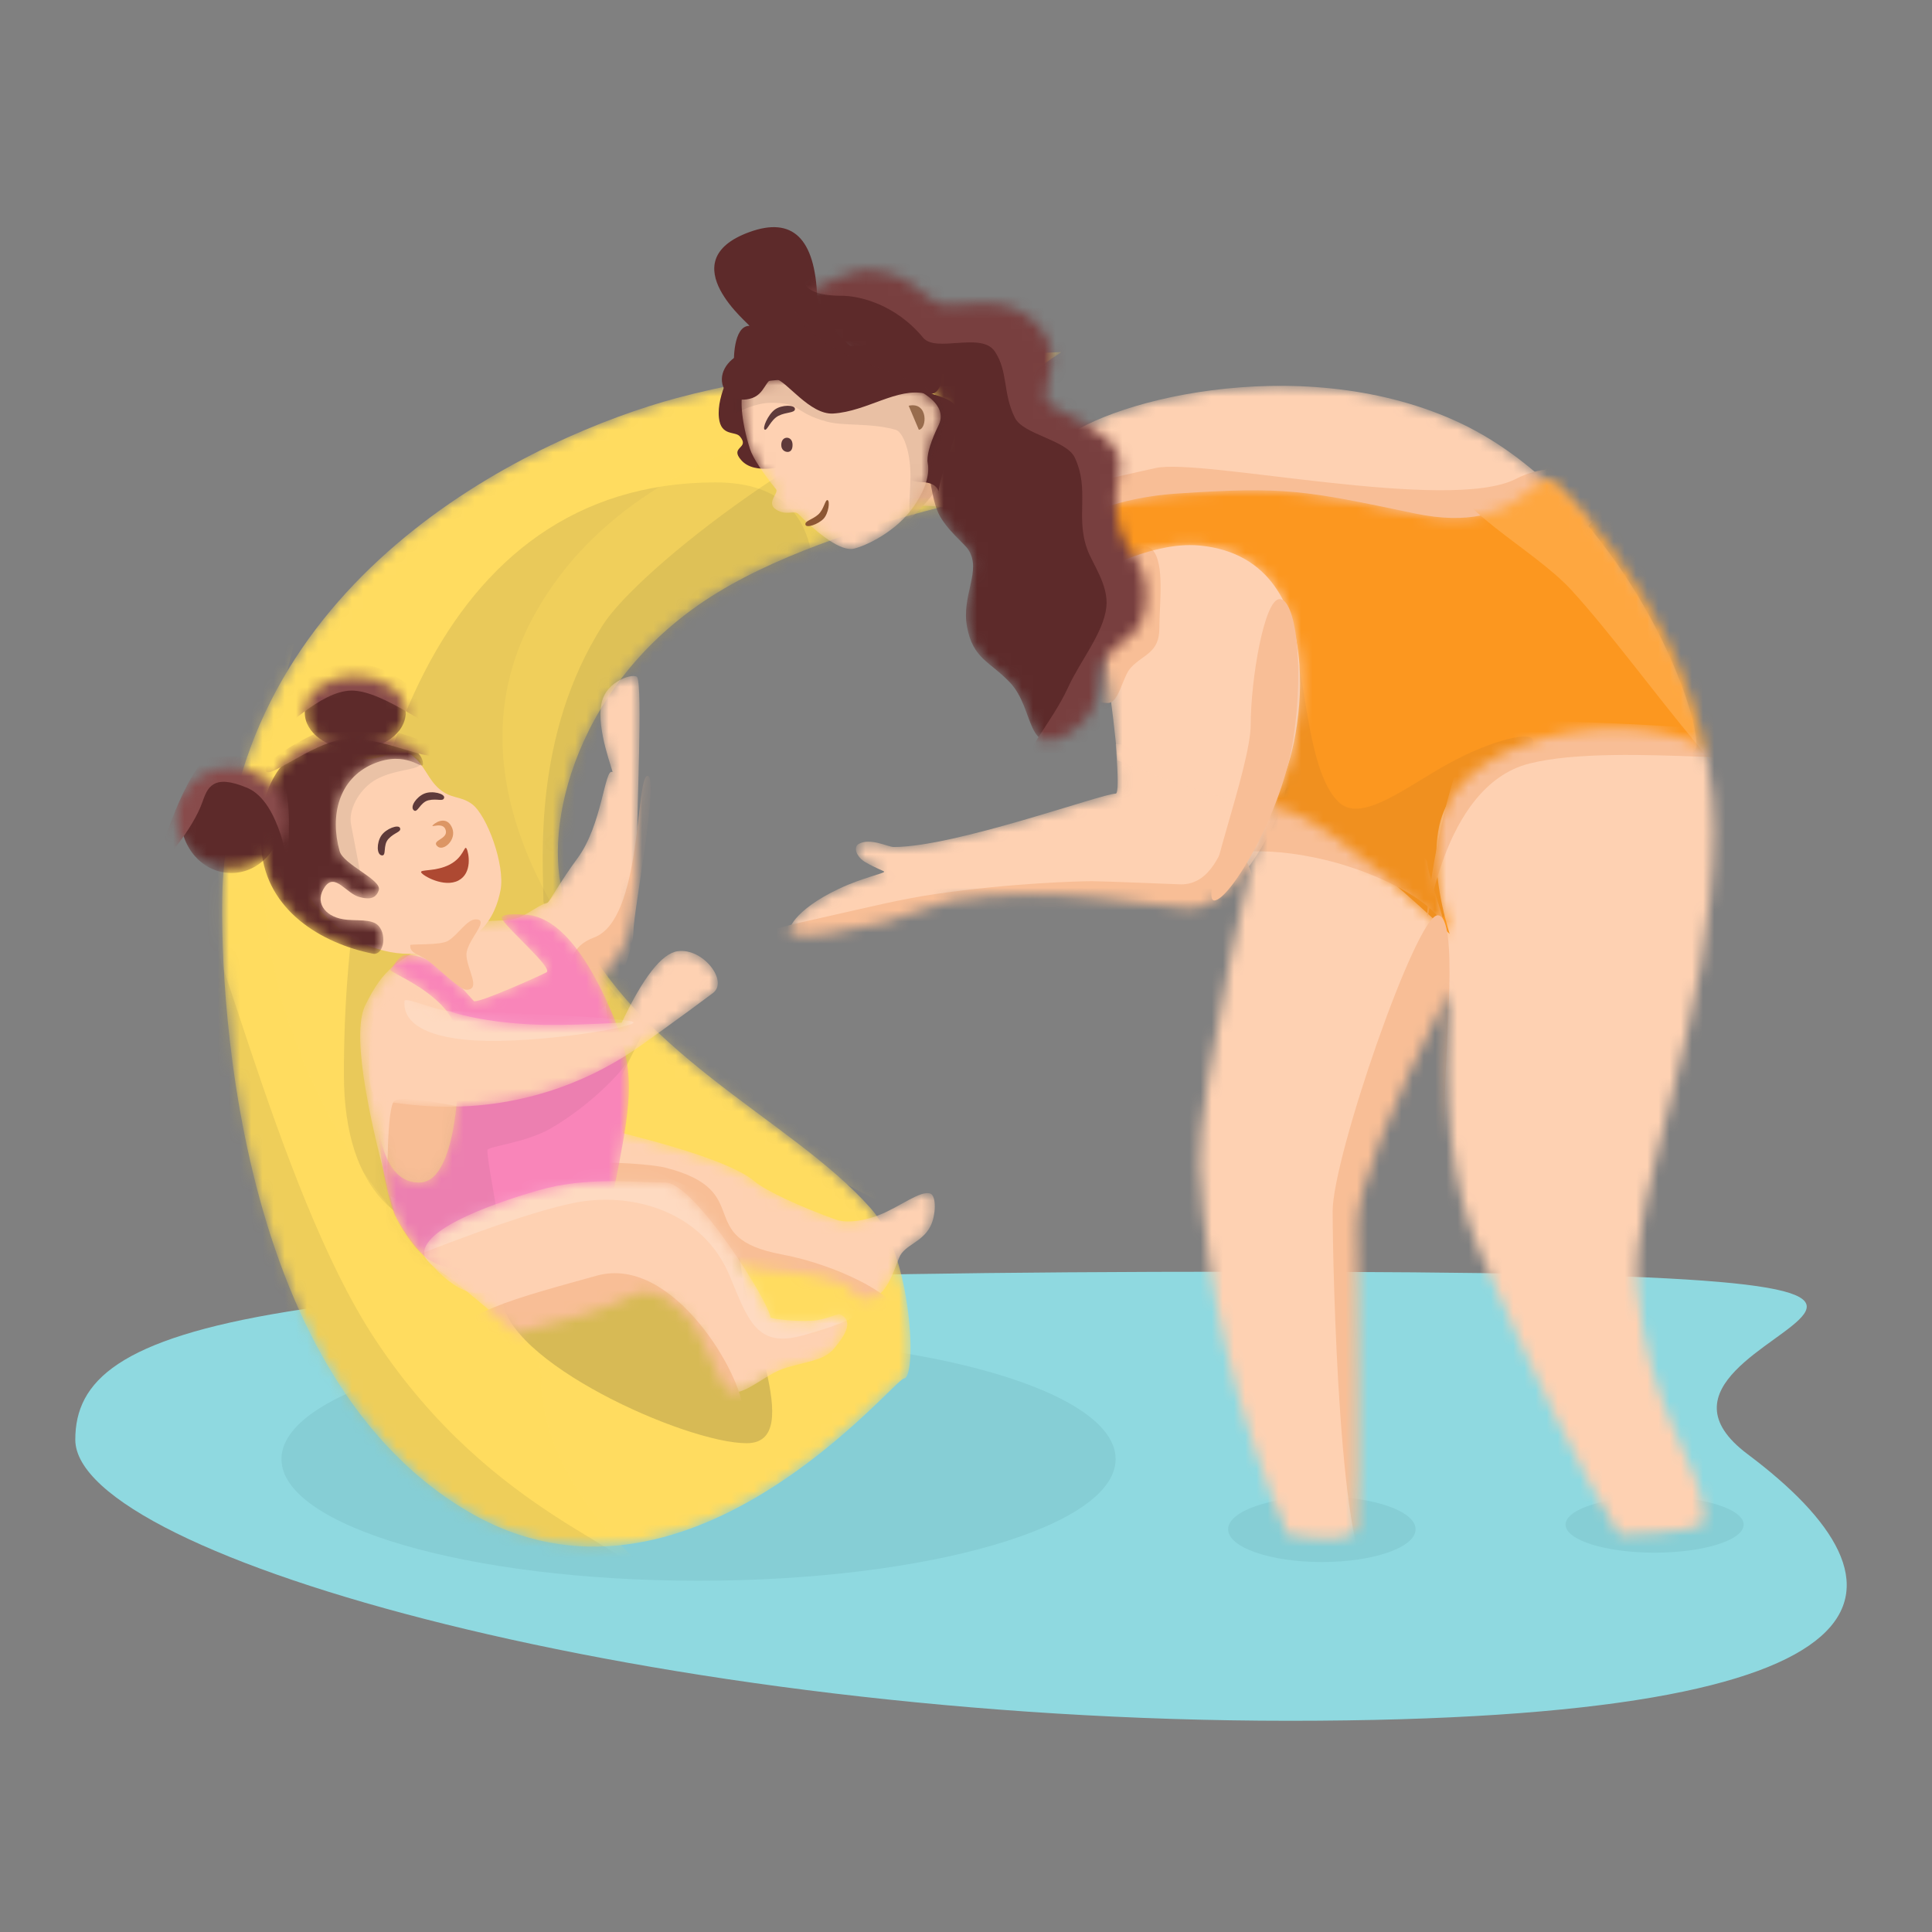
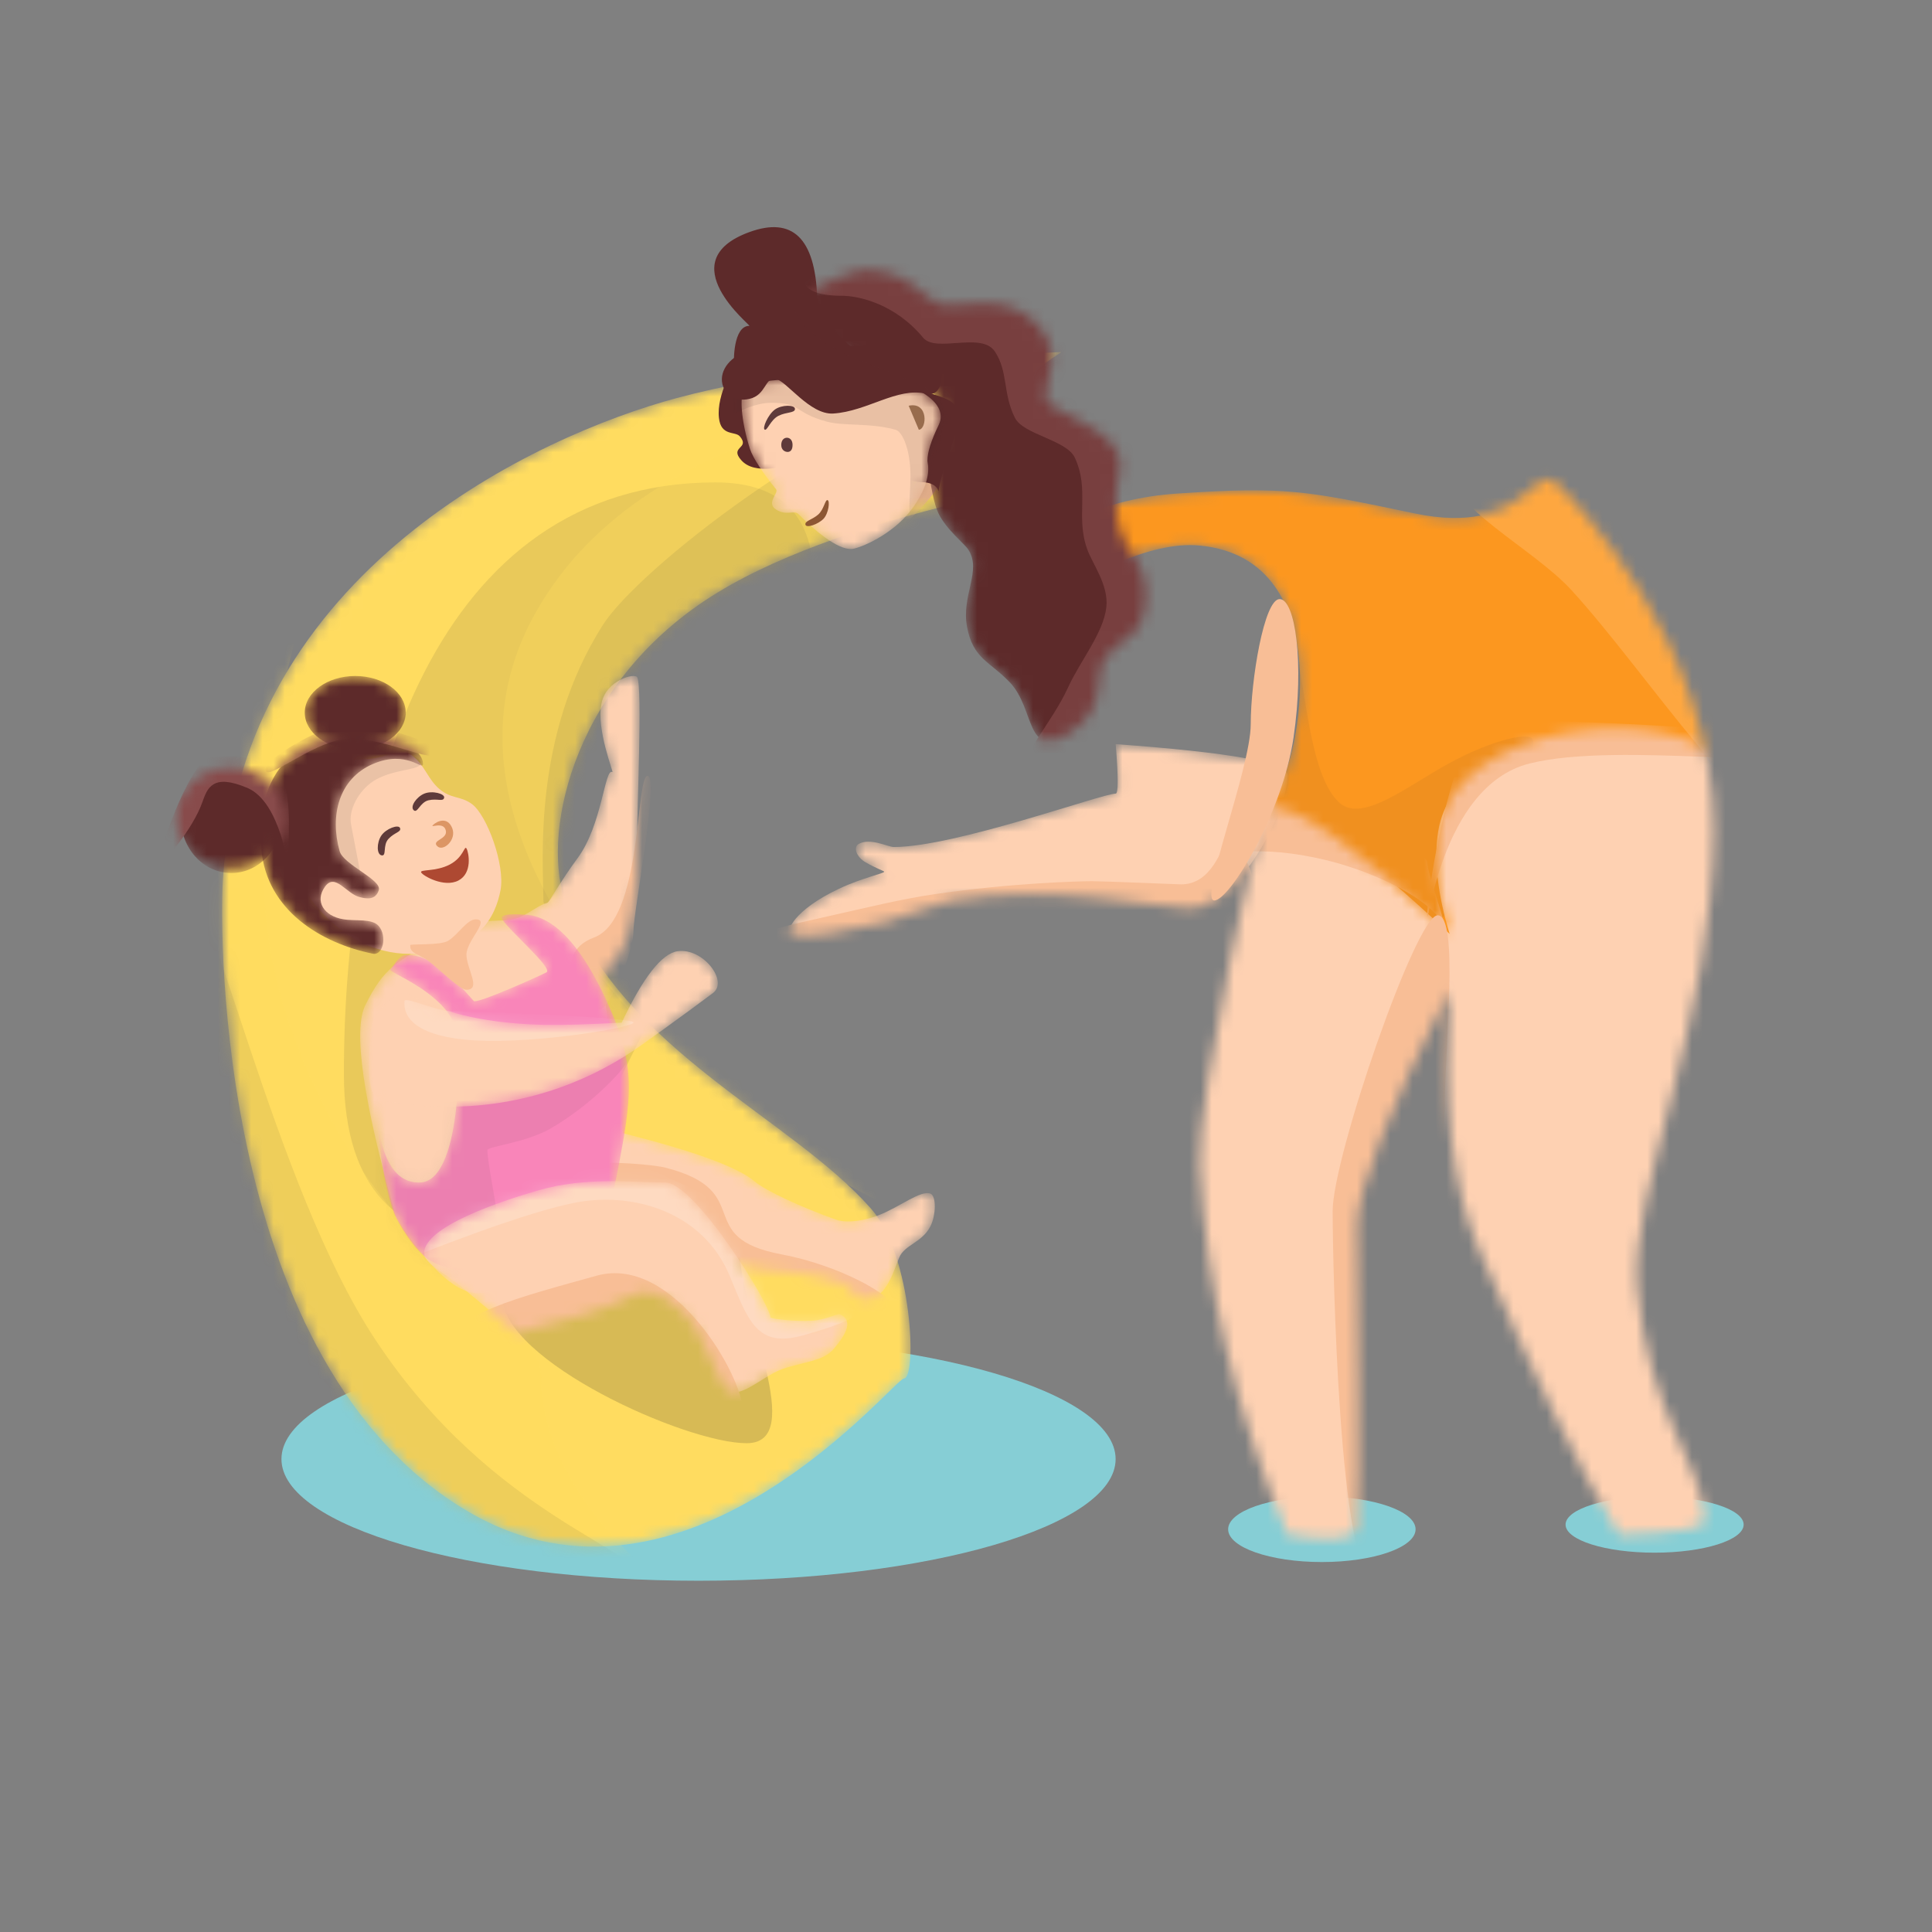
<svg xmlns="http://www.w3.org/2000/svg" width="173" height="173" viewBox="0 0 173 173" fill="none">
  <rect x="0" y="0" width="173" height="173" fill="#808080" stroke="none" />
-   <path fill-rule="evenodd" clip-rule="evenodd" d="M115.49 154.087C172.066 154.087 172.066 141.893 156.486 130.211C140.905 118.53 200.523 113.875 111.501 113.875C22.48 113.875 6.742 118.396 6.742 128.912C6.742 139.427 58.914 154.087 115.49 154.087Z" fill="#8FD9E0" />
  <path d="M118.365 139.872C123.001 139.872 126.758 138.559 126.758 136.939C126.758 135.319 123.001 134.006 118.365 134.006C113.73 134.006 109.973 135.319 109.973 136.939C109.973 138.559 113.73 139.872 118.365 139.872Z" fill="#86CED5" />
  <path d="M148.161 139.034C152.564 139.034 156.134 137.908 156.134 136.52C156.134 135.131 152.564 134.006 148.161 134.006C143.757 134.006 140.188 135.131 140.188 136.52C140.188 137.908 143.757 139.034 148.161 139.034Z" fill="#86CED5" />
  <path d="M62.551 141.547C83.177 141.547 99.898 136.669 99.898 130.652C99.898 124.635 83.177 119.758 62.551 119.758C41.924 119.758 25.203 124.635 25.203 130.652C25.203 136.669 41.924 141.547 62.551 141.547Z" fill="#86CED5" />
  <mask id="mask0_436_37432" style="mask-type:alpha" maskUnits="userSpaceOnUse" x="19" y="31" width="78" height="108">
    <path d="M80.951 123.432C82.104 123.432 81.746 112.473 77.981 108.21C70.785 100.061 56.123 94.257 50.736 80.998C48.392 75.229 50.976 61.885 63.098 53.793C74.89 45.92 96.197 43.228 96.197 42.412C96.197 41.75 90.388 39.626 90.012 36.335C89.905 35.395 91.584 33.793 95.048 31.528C80.328 32.05 68.836 33.424 60.574 35.65C48.18 38.988 21.664 51.104 19.955 78.836C19.659 83.637 19.447 122.132 41.907 135.342C61.343 146.774 80.064 123.432 80.951 123.432Z" fill="white" />
  </mask>
  <g mask="url(#mask0_436_37432)">
    <path d="M80.951 123.432C82.104 123.432 81.746 112.473 77.981 108.21C70.785 100.061 56.123 94.257 50.736 80.998C48.392 75.229 50.976 61.885 63.098 53.793C74.89 45.92 96.197 43.228 96.197 42.412C96.197 41.75 90.388 39.626 90.012 36.335C89.905 35.395 91.584 33.793 95.048 31.528C80.328 32.05 68.836 33.424 60.574 35.65C48.18 38.988 21.664 51.104 19.955 78.836C19.659 83.637 19.447 122.132 41.907 135.342C61.343 146.774 80.064 123.432 80.951 123.432Z" fill="#FFDC60" />
    <path opacity="0.101" fill-rule="evenodd" clip-rule="evenodd" d="M52.787 103.661C52.787 97.249 89.142 43.153 64.04 43.195C38.937 43.237 30.793 70.805 30.793 96.163C30.793 117.98 52.787 110.074 52.787 103.661Z" fill="#222426" />
    <path opacity="0.18" fill-rule="evenodd" clip-rule="evenodd" d="M66.859 129.232C72.357 129.232 66.219 117.532 66.219 111.832C66.219 106.132 60.444 105.812 54.947 105.812C49.449 105.812 44.992 110.432 44.992 116.132C44.992 121.832 61.362 129.232 66.859 129.232Z" fill="#222426" />
    <path fill-rule="evenodd" clip-rule="evenodd" d="M58.806 141.717C59.579 141.549 48.454 133.964 48.454 123.217C48.454 117.436 33.602 113.746 25.948 91.801C15.435 61.658 43.206 23.246 38.82 23.246C30.231 23.246 -4.348 89.085 -4.348 100.9C-4.348 112.715 44.309 144.867 58.806 141.717Z" fill="#FFDC60" fill-opacity="0.3" />
    <path opacity="0.077" fill-rule="evenodd" clip-rule="evenodd" d="M32.903 141.606C38.233 141.606 57.983 147.719 57.983 141.933C57.983 138.799 44.201 136.069 33.547 119.865C24.535 106.156 18.638 78.349 16.196 78.349C10.865 78.349 23.251 125.346 23.251 131.131C23.251 136.916 27.572 141.606 32.903 141.606Z" fill="#222426" />
    <path fill-rule="evenodd" clip-rule="evenodd" d="M87.144 110.112C98.642 110.112 149.729 71.226 149.729 63.247C149.729 57.928 141.087 48.517 123.802 35.016C82.083 31.691 56.708 38.477 47.678 55.374C34.133 80.72 75.646 110.112 87.144 110.112Z" fill="#FFDC60" fill-opacity="0.3" />
    <path opacity="0.083" fill-rule="evenodd" clip-rule="evenodd" d="M65.632 57.803C69.572 57.803 115.293 39.805 115.293 36.334C115.293 34.557 103.212 29.25 88.306 33.517C74.094 37.585 57.104 51.074 54 55.937C47.639 65.901 48.657 77.162 48.657 80.633C48.657 84.104 61.692 57.803 65.632 57.803Z" fill="#222426" />
  </g>
  <mask id="mask1_436_37432" style="mask-type:alpha" maskUnits="userSpaceOnUse" x="78" y="39" width="17" height="11">
    <path d="M93.911 49.211C95.47 49.211 93.911 43.759 93.911 42.203C94.015 40.377 94.015 39.422 93.911 39.338C92.559 38.239 85.703 40.783 84.305 40.783C83.266 40.783 81.452 42.769 78.863 46.739C80.407 45.142 82.967 44.865 86.543 45.91C91.909 47.479 93.111 49.211 93.911 49.211Z" fill="white" />
  </mask>
  <g mask="url(#mask1_436_37432)">
-     <path d="M93.907 49.211C95.466 49.211 93.907 43.759 93.907 42.203C94.011 40.377 94.011 39.422 93.907 39.338C92.555 38.239 85.7 40.783 84.302 40.783C83.262 40.783 81.448 42.769 78.859 46.739C80.403 45.142 82.963 44.865 86.539 45.91C91.905 47.479 93.107 49.211 93.907 49.211Z" fill="#F5C09C" />
    <path fill-rule="evenodd" clip-rule="evenodd" d="M84.436 42.497C84.436 41.46 83.516 42.105 82.997 42.105C82.65 42.105 81.272 44.083 78.863 48.04C79.632 47.853 80.154 47.644 80.429 47.414C83.257 45.05 84.436 43.1 84.436 42.497Z" fill="#E3AE8A" />
  </g>
  <path fill-rule="evenodd" clip-rule="evenodd" d="M82.534 43.173C80.409 43.124 78.324 40.813 78.071 40.352C77.034 38.462 68.775 43.904 66.382 41.212C65.27 39.963 67.205 40.192 66.248 39.074C65.828 38.585 64.561 39.092 64.377 37.42C64.142 35.286 65.764 32.794 65.748 32.723C65.671 32.389 65.652 29.179 67.099 29.178C67.321 29.178 59.92 23.401 67.101 20.782C70.961 19.374 72.986 21.327 73.177 26.64C74.137 29.674 76.96 32.31 81.647 34.549C85.166 36.23 86.983 35.013 84.934 40.788C82.885 46.563 85.447 43.242 82.534 43.173Z" fill="#5D2A2A" />
  <mask id="mask2_436_37432" style="mask-type:alpha" maskUnits="userSpaceOnUse" x="66" y="33" width="19" height="17">
    <path d="M76.449 49.133C75.332 49.39 73.345 47.906 71.488 46.03C71.105 45.643 70.426 46.227 69.49 45.626C68.554 45.026 69.768 44.146 69.49 43.806C68.322 42.376 67.42 41.008 67.161 40.215C66.408 37.911 66.059 35.01 66.863 34.629C70.15 33.071 78.028 34.893 79.915 34.458C81.231 34.154 85.101 35.895 84.065 38.03C83.374 39.454 83.036 40.526 83.049 41.246C83.305 42.401 82.907 43.752 81.856 45.299C80.279 47.62 77.513 48.887 76.449 49.133Z" fill="white" />
  </mask>
  <g mask="url(#mask2_436_37432)">
    <path d="M76.449 49.133C75.332 49.39 73.345 47.906 71.488 46.03C71.105 45.643 70.426 46.227 69.49 45.626C68.554 45.026 69.768 44.146 69.49 43.806C68.322 42.376 67.42 41.008 67.161 40.215C66.408 37.911 66.059 35.01 66.863 34.629C70.15 33.071 78.028 34.893 79.915 34.458C81.231 34.154 85.101 35.895 84.065 38.03C83.374 39.454 83.036 40.526 83.049 41.246C83.305 42.401 82.907 43.752 81.856 45.299C80.279 47.62 77.513 48.887 76.449 49.133Z" fill="#FED1B2" />
    <path opacity="0.097" fill-rule="evenodd" clip-rule="evenodd" d="M85.698 40.468C85.202 40.582 82.597 46.778 81.656 46.344C81.184 46.126 81.606 43.827 81.512 42.028C81.41 40.091 80.792 38.648 80.194 38.481C77.911 37.846 75.591 38.17 74.062 37.761C71.018 36.945 71.815 36.035 68.956 36.071C67.118 36.094 64.934 37.574 64.991 37.323C65.073 36.965 66.069 32.877 67.175 32.416C70.464 31.045 76.615 33.125 77.665 32.883C79.697 32.415 85.176 30.629 85.698 32.883C86.219 35.138 87.73 39.999 85.698 40.468Z" fill="#222426" />
  </g>
  <path fill-rule="evenodd" clip-rule="evenodd" d="M69.453 33.926C68.48 33.755 68.616 35.369 67.116 35.715C65.616 36.061 64.835 35.034 64.686 34.39C64.394 33.129 65.476 31.802 67.103 31.427C68.729 31.052 83.92 30.512 84.212 31.774C84.327 32.275 84.824 35.706 82.908 35.253C80.348 34.649 77.652 36.839 74.611 37.029C72.513 37.16 70.426 34.097 69.453 33.926Z" fill="#5D2A2A" />
  <path fill-rule="evenodd" clip-rule="evenodd" d="M81.367 36.332C83.157 35.938 83.01 38.441 82.275 38.481L81.367 36.332Z" fill="#986C4D" />
  <path fill-rule="evenodd" clip-rule="evenodd" d="M73.245 46.091C72.694 46.56 72.041 46.65 72.124 46.983C72.207 47.317 73.267 46.944 73.735 46.461C74.203 45.978 74.331 44.843 74.104 44.783C73.876 44.723 73.795 45.622 73.245 46.091Z" fill="#8D5733" />
  <path fill-rule="evenodd" clip-rule="evenodd" d="M69.71 37.233C70.425 36.872 71.184 37.002 71.184 36.617C71.184 36.233 69.986 36.226 69.375 36.681C68.764 37.137 68.245 38.345 68.473 38.472C68.7 38.599 68.995 37.594 69.71 37.233Z" fill="#5E3A3A" />
  <path fill-rule="evenodd" clip-rule="evenodd" d="M70.527 40.468C70.757 40.468 70.969 40.309 70.969 39.843C70.969 39.376 70.7 39.197 70.463 39.197C70.226 39.197 69.957 39.379 69.957 39.843C69.957 40.306 70.297 40.468 70.527 40.468Z" fill="#5E3A3A" />
  <mask id="mask3_436_37432" style="mask-type:alpha" maskUnits="userSpaceOnUse" x="70" y="66" width="46" height="18">
    <path d="M106.502 81.321C110.832 81.321 115.304 72.683 115.304 69.4C115.304 68.297 110.17 67.375 99.903 66.633C100.143 69.588 100.143 71.065 99.903 71.065C98.662 71.065 85.52 75.846 80.026 75.846C79.524 75.846 77.88 74.977 76.88 75.578C76.4 75.866 76.661 76.733 77.525 77.226C78.46 77.76 79.178 77.998 79.178 78.054C79.178 78.216 77.223 78.591 75.124 79.584C71.04 81.516 70.371 83.409 70.793 83.579C72.18 84.138 75.281 83.454 79.178 82.589C80.434 82.31 83.82 80.856 85.156 80.632C94.337 79.096 104.128 81.321 106.502 81.321Z" fill="white" />
  </mask>
  <g mask="url(#mask3_436_37432)">
    <path d="M106.502 81.321C110.832 81.321 115.304 72.683 115.304 69.4C115.304 68.297 110.17 67.375 99.903 66.633C100.143 69.588 100.143 71.065 99.903 71.065C98.662 71.065 85.52 75.846 80.026 75.846C79.524 75.846 77.88 74.977 76.88 75.578C76.4 75.866 76.661 76.733 77.525 77.226C78.46 77.76 79.178 77.998 79.178 78.054C79.178 78.216 77.223 78.591 75.124 79.584C71.04 81.516 70.371 83.409 70.793 83.579C72.18 84.138 75.281 83.454 79.178 82.589C80.434 82.31 83.82 80.856 85.156 80.632C94.337 79.096 104.128 81.321 106.502 81.321Z" fill="#FED1B2" />
    <path fill-rule="evenodd" clip-rule="evenodd" d="M97.79 83.935C99.876 83.935 112.367 82.02 112.367 80.631C112.367 80.064 112.341 76.087 109.732 75.822C109.293 75.777 108.601 79.191 105.751 79.191C105.644 79.191 98.84 78.906 97.79 78.906C96.8 78.906 90.633 79.051 83.721 80.062C80.594 80.52 77.301 81.347 74.547 81.958C70.577 82.838 67.688 83.504 67.688 83.935C67.688 85.323 95.705 83.935 97.79 83.935Z" fill="#F8BE96" />
  </g>
  <mask id="mask4_436_37432" style="mask-type:alpha" maskUnits="userSpaceOnUse" x="94" y="34" width="58" height="39">
-     <path d="M98.457 57.516C98.998 58.992 99.538 62.516 100.077 68.089C106.56 70.734 111.056 72.056 113.564 72.056C114.35 72.056 116.124 69.24 116.456 69.24C134.21 69.24 151.917 69.53 151.917 66.748C151.917 62.256 144.359 43.962 130.228 37.639C116.098 31.317 98.299 36.05 94.601 39.835C94.435 40.005 93.479 45.347 95.066 49.794C96.53 53.897 97.645 55.302 98.457 57.516Z" fill="white" />
-   </mask>
+     </mask>
  <g mask="url(#mask4_436_37432)">
    <path d="M98.457 57.516C98.998 58.992 99.538 62.516 100.077 68.089C106.56 70.734 111.056 72.056 113.564 72.056C114.35 72.056 116.124 69.24 116.456 69.24C134.21 69.24 151.917 69.53 151.917 66.748C151.917 62.256 144.359 43.962 130.228 37.639C116.098 31.317 98.299 36.05 94.601 39.835C94.435 40.005 93.479 45.347 95.066 49.794C96.53 53.897 97.645 55.302 98.457 57.516Z" fill="#FED1B2" />
    <path fill-rule="evenodd" clip-rule="evenodd" d="M99.198 62.951C100.217 62.951 100.501 60.592 101.265 59.78C102.412 58.561 103.814 58.47 103.814 56.246C103.814 54.073 104.31 50.468 103.206 49.243C102.429 48.382 100.251 49.542 99.198 49.542C96.649 49.542 94.582 52.544 94.582 56.246C94.582 59.949 96.649 62.951 99.198 62.951Z" fill="#F8BE96" />
    <path fill-rule="evenodd" clip-rule="evenodd" d="M106.336 45.352C107.931 45.352 120.145 53.97 129.269 53.645C138.707 53.31 145.037 44.019 145.037 43.196C145.037 42.451 139.554 40.902 135.778 42.865C129.795 45.974 107.594 40.99 103.49 41.91C101.336 42.393 86.477 45.568 86.477 47.188C86.477 48.808 103.091 45.352 106.336 45.352Z" fill="#F8BE96" />
  </g>
  <mask id="mask5_436_37432" style="mask-type:alpha" maskUnits="userSpaceOnUse" x="92" y="42" width="62" height="96">
    <path d="M129.797 88.677C129.144 98.586 130.004 106.282 132.377 111.767C137.258 123.047 141.463 131.602 144.989 137.433C150.141 137.281 152.697 136.829 152.657 136.078C152.382 130.873 147.577 126.679 146.608 115.192C145.907 106.886 153.452 90.906 153.452 74.299C153.452 57.691 140.777 44.498 139.293 43.202C137.304 41.465 136.541 48.043 126.675 45.974C116.81 43.905 115.053 43.551 105.498 44.188C98.482 44.657 94.529 47.22 92.928 49.295C92.369 50.02 93.511 53.007 94.603 52.685C97.374 51.867 102.715 48.403 107.429 48.851C120.122 50.059 116.193 68.59 114.424 70.441C112.656 72.292 107.147 98.631 107.429 104.256C107.985 115.333 110.61 126.392 115.306 137.433C119.375 138.065 121.45 137.81 121.53 136.666C121.83 132.392 121.53 114.692 121.53 109.825C121.53 106.581 124.286 99.531 129.797 88.677Z" fill="white" />
  </mask>
  <g mask="url(#mask5_436_37432)">
    <path d="M129.797 88.677C129.144 98.586 130.004 106.282 132.377 111.767C137.258 123.047 141.463 131.602 144.989 137.433C150.141 137.281 152.697 136.829 152.657 136.078C152.382 130.873 147.577 126.679 146.608 115.192C145.907 106.886 153.452 90.906 153.452 74.299C153.452 57.691 140.777 44.498 139.293 43.202C137.304 41.465 136.541 48.043 126.675 45.974C116.81 43.905 115.053 43.551 105.498 44.188C98.482 44.657 94.529 47.22 92.928 49.295C92.369 50.02 93.511 53.007 94.603 52.685C97.374 51.867 102.715 48.403 107.429 48.851C120.122 50.059 116.193 68.59 114.424 70.441C112.656 72.292 107.147 98.631 107.429 104.256C107.985 115.333 110.61 126.392 115.306 137.433C119.375 138.065 121.45 137.81 121.53 136.666C121.83 132.392 121.53 114.692 121.53 109.825C121.53 106.581 124.286 99.531 129.797 88.677Z" fill="#FC971F" />
    <path opacity="0.053" fill-rule="evenodd" clip-rule="evenodd" d="M124.672 84.766C129.771 84.766 137.282 71.211 137.282 66.352C137.282 65.388 133.664 66.22 129.792 68.328C125.988 70.398 121.948 73.754 119.904 71.851C116.839 68.997 116.948 59.277 115.304 55.737C113.535 51.925 110.076 54.392 108.471 54.392C103.373 54.392 107.594 66.991 107.594 71.851C107.594 76.711 119.574 84.766 124.672 84.766Z" fill="#222426" />
    <path fill-rule="evenodd" clip-rule="evenodd" d="M162.282 75.139C167.613 75.139 152.369 56.712 152.369 52.084C152.369 47.456 145.996 36.336 140.666 36.336C138.012 36.336 129.986 38.522 129.796 41.911C129.605 45.327 137.274 49.106 140.666 52.791C147.421 60.131 156.952 75.139 162.282 75.139Z" fill="#FEA740" />
    <mask id="mask6_436_37432" style="mask-type:alpha" maskUnits="userSpaceOnUse" x="99" y="65" width="73" height="86">
      <path d="M146.211 150.4C162.956 150.4 171.94 122.497 171.94 109.151C171.94 103.445 161.877 76.521 155.12 68.774C149.684 62.542 130.358 64.613 128.782 74.418C128.375 76.953 128.716 80.022 129.807 83.626C121.728 76.026 116.337 72.227 113.636 72.227C96.891 72.227 99.841 121.357 99.841 134.703C99.841 148.049 129.465 150.4 146.211 150.4Z" fill="white" />
    </mask>
    <g mask="url(#mask6_436_37432)">
      <path d="M146.211 150.4C162.956 150.4 171.94 122.497 171.94 109.151C171.94 103.445 161.877 76.521 155.12 68.774C149.684 62.542 130.358 64.613 128.782 74.418C128.375 76.953 128.716 80.022 129.807 83.626C121.728 76.026 116.337 72.227 113.636 72.227C96.891 72.227 99.841 121.357 99.841 134.703C99.841 148.049 129.465 150.4 146.211 150.4Z" fill="#FED1B2" />
      <path fill-rule="evenodd" clip-rule="evenodd" d="M118.001 76.848C122.353 77.768 127.587 80.145 129.147 82.591C129.807 83.626 127.806 78.207 127.806 77.22C127.806 76.248 117.868 70.263 116.006 70.263C112.993 70.263 110.551 72.327 110.551 74.872C110.551 77.418 110.89 75.345 118.001 76.848Z" fill="#F8BE96" />
      <path fill-rule="evenodd" clip-rule="evenodd" d="M136.959 68.367C145.044 66.339 162.288 69.222 162.288 67.139C162.288 65.057 136.735 64.448 133.49 64.448C130.245 64.448 127.801 79.786 127.801 81.868C127.801 83.951 128.874 70.396 136.959 68.367Z" fill="#F8BE96" />
    </g>
    <path fill-rule="evenodd" clip-rule="evenodd" d="M123.044 141.317C126.162 141.317 129.378 103.547 129.378 98.708C129.378 93.869 130.663 81.96 128.735 81.96C126.808 81.96 119.332 103.608 119.332 108.447C119.332 113.285 119.926 141.317 123.044 141.317Z" fill="#F8BE96" />
  </g>
  <path fill-rule="evenodd" clip-rule="evenodd" d="M108.728 80.633C110.118 80.633 114.852 72.768 115.83 66.049C116.809 59.331 115.974 53.645 114.584 53.645C113.193 53.645 111.996 60.921 111.996 64.855C111.996 68.789 107.337 80.633 108.728 80.633Z" fill="#F8BE96" />
  <mask id="mask7_436_37432" style="mask-type:alpha" maskUnits="userSpaceOnUse" x="71" y="24" width="32" height="43">
    <path d="M86.597 56.16C87.138 59.005 88.618 59.208 90.422 61.098C92.726 63.512 91.806 68.045 95.653 65.695C99.501 63.345 97.729 60.251 99.065 58.78C100.595 57.095 102.057 56.908 102.428 54.891C103.288 50.212 100.627 49.991 100.035 46.307C99.443 42.623 101.248 41.976 99.62 39.835C98.23 38.006 93.999 36.594 93.739 35.949C93.174 34.549 95.626 31.781 92.726 28.881C89.826 25.981 85.629 27.796 84.035 27.192C82.441 26.587 81.921 24.583 78.003 24.202C75.975 24.005 72.179 26.332 71.717 26.477C70.389 26.896 71.079 29.29 75.239 31.476C78.503 33.192 83.972 34.38 84.425 36.335C84.783 37.877 84.321 39.514 83.039 41.248C83.335 43.656 83.667 45.231 84.035 45.974C84.781 47.48 86.343 48.643 86.723 49.243C87.921 51.135 86.056 53.314 86.597 56.16Z" fill="white" />
  </mask>
  <g mask="url(#mask7_436_37432)">
    <path d="M86.597 56.16C87.138 59.005 88.618 59.208 90.422 61.098C92.726 63.512 91.806 68.045 95.653 65.695C99.501 63.345 97.729 60.251 99.065 58.78C100.595 57.095 102.057 56.908 102.428 54.891C103.288 50.212 100.627 49.991 100.035 46.307C99.443 42.623 101.248 41.976 99.62 39.835C98.23 38.006 93.999 36.594 93.739 35.949C93.174 34.549 95.626 31.781 92.726 28.881C89.826 25.981 85.629 27.796 84.035 27.192C82.441 26.587 81.921 24.583 78.003 24.202C75.975 24.005 72.179 26.332 71.717 26.477C70.389 26.896 71.079 29.29 75.239 31.476C78.503 33.192 83.972 34.38 84.425 36.335C84.783 37.877 84.321 39.514 83.039 41.248C83.335 43.656 83.667 45.231 84.035 45.974C84.781 47.48 86.343 48.643 86.723 49.243C87.921 51.135 86.056 53.314 86.597 56.16Z" fill="#5D2A2A" />
    <path fill-rule="evenodd" clip-rule="evenodd" d="M104.806 66.635C106.651 66.635 107.552 47.647 102.998 36.336C100.685 30.589 80.142 19.466 77.582 19.466C74.801 19.466 67.597 26.482 75.319 26.482C77 26.482 80.2 27.265 82.664 30.241C83.814 31.629 87.883 29.671 89.085 31.476C90.287 33.283 89.783 35.228 90.879 37.41C91.642 38.932 95.496 39.377 96.247 40.99C97.598 43.891 96.285 46.259 97.366 49.214C97.856 50.552 99.296 52.422 99.065 54.392C98.794 56.7 96.73 59.174 95.653 61.528C94.135 64.851 91.242 67.746 91.86 69.187C92.893 71.598 104.362 66.635 104.806 66.635Z" fill="#783F3F" />
  </g>
  <mask id="mask8_436_37432" style="mask-type:alpha" maskUnits="userSpaceOnUse" x="32" y="60" width="52" height="57">
    <path d="M35.477 109.059C38.57 113.826 41.127 116.066 43.148 115.78C46.5 115.305 45.819 115.164 49.014 113.92C53.132 112.316 57.183 109.742 61.478 111.902C63.618 112.979 68.26 113.861 70.932 113.92C72.151 113.946 74.112 114.499 75.538 114.982C76.445 115.289 76.323 116.459 77.845 116.3C79.368 116.14 80.031 113.788 80.513 112.62C80.995 111.451 82.546 111.295 83.306 109.822C83.819 108.826 83.863 107.082 83.306 106.879C82.433 106.561 80.617 108.044 78.735 108.793C77.465 109.299 75.853 109.56 74.871 109.215C71.764 108.123 68.503 106.588 67.603 105.812C66.12 104.531 62.184 103.086 55.796 101.475C54.507 91.949 53.862 87.186 53.862 87.186C57.064 85.174 57.172 78.83 57.064 74.933C57.011 73.048 57.547 61.597 57.064 60.651C56.85 60.234 54.294 60.887 53.862 62.967C53.366 65.352 54.995 69.236 54.834 69.138C54.142 68.72 53.931 73.858 51.714 76.849C50.211 78.877 49.178 80.799 49.014 80.84C47.924 81.117 46.933 82.34 45.282 82.41C43.835 82.471 41.841 82.415 39.602 83.742C35.334 86.271 34.402 86.622 32.717 89.995C31.594 92.243 32.514 98.598 35.477 109.059Z" fill="white" />
  </mask>
  <g mask="url(#mask8_436_37432)">
    <path d="M35.477 109.059C38.57 113.826 41.127 116.066 43.148 115.78C46.5 115.305 45.819 115.164 49.014 113.92C53.132 112.316 57.183 109.742 61.478 111.902C63.618 112.979 68.26 113.861 70.932 113.92C72.151 113.946 74.112 114.499 75.538 114.982C76.445 115.289 76.323 116.459 77.845 116.3C79.368 116.14 80.031 113.788 80.513 112.62C80.995 111.451 82.546 111.295 83.306 109.822C83.819 108.826 83.863 107.082 83.306 106.879C82.433 106.561 80.617 108.044 78.735 108.793C77.465 109.299 75.853 109.56 74.871 109.215C71.764 108.123 68.503 106.588 67.603 105.812C66.12 104.531 62.184 103.086 55.796 101.475C54.507 91.949 53.862 87.186 53.862 87.186C57.064 85.174 57.172 78.83 57.064 74.933C57.011 73.048 57.547 61.597 57.064 60.651C56.85 60.234 54.294 60.887 53.862 62.967C53.366 65.352 54.995 69.236 54.834 69.138C54.142 68.72 53.931 73.858 51.714 76.849C50.211 78.877 49.178 80.799 49.014 80.84C47.924 81.117 46.933 82.34 45.282 82.41C43.835 82.471 41.841 82.415 39.602 83.742C35.334 86.271 34.402 86.622 32.717 89.995C31.594 92.243 32.514 98.598 35.477 109.059Z" fill="#FED1B2" />
    <path fill-rule="evenodd" clip-rule="evenodd" d="M53.593 90.439C54.683 90.439 56.723 85.124 56.723 83.383C56.723 81.643 59.075 69.475 57.986 69.475C56.896 69.475 57.537 82.322 53.213 83.938C48.888 85.553 52.503 90.439 53.593 90.439Z" fill="#F8BE96" />
-     <path fill-rule="evenodd" clip-rule="evenodd" d="M38.445 107.113C39.752 107.113 41.724 102.812 41.724 101.507C41.724 100.201 42.766 99.102 41.459 99.102C40.69 99.102 36.366 97.994 35.334 98.573C34.612 98.978 34.694 105.99 34.694 106.527C34.694 107.833 37.137 107.113 38.445 107.113Z" fill="#F8BE96" />
    <path fill-rule="evenodd" clip-rule="evenodd" d="M60.512 116.299C63.389 116.299 80.044 119.763 80.044 117.156C80.044 116.01 75.095 113.282 69.99 112.324C61.909 110.806 67.786 106.675 59.634 104.569C57.251 103.954 45.293 103.498 45.293 106.105C45.293 108.711 57.636 116.299 60.512 116.299Z" fill="#F8BE96" />
  </g>
  <path fill-rule="evenodd" clip-rule="evenodd" d="M36.668 85.412C42.969 85.412 44.391 81.939 44.82 79.707C45.248 77.474 43.602 72.955 42.238 71.982C41.193 71.236 40.42 71.571 39.326 70.636C38.331 69.786 38.025 68.522 36.959 67.703C35.892 66.884 34.297 67.957 32.883 67.957C29.296 67.957 25.789 71.403 25.789 75.232C25.789 79.06 30.367 85.412 36.668 85.412Z" fill="#FED1B2" />
  <path opacity="0.086" fill-rule="evenodd" clip-rule="evenodd" d="M31.409 73.653C31.252 72.284 32.308 70.543 33.7 69.785C35.463 68.824 37.677 68.974 37.677 68.327C37.677 67.17 32.501 67.235 31.574 67.235C30.647 67.235 27.707 74.74 27.707 75.897C27.707 76.612 32.04 79.686 32.478 80.064C32.749 80.299 31.461 74.104 31.409 73.653Z" fill="#222426" />
  <path fill-rule="evenodd" clip-rule="evenodd" d="M39.912 74.335C40.142 75.158 38.618 75.22 39.144 75.764C39.669 76.307 40.919 75.211 40.493 74.153C40.067 73.095 39.136 73.526 38.782 73.867C38.429 74.208 39.682 73.511 39.912 74.335Z" fill="#DC9665" />
  <path fill-rule="evenodd" clip-rule="evenodd" d="M38.384 71.657C39.166 71.483 39.677 71.811 39.769 71.44C39.862 71.069 38.699 70.772 37.996 71.063C37.292 71.354 36.696 72.225 37.041 72.547C37.386 72.868 37.602 71.832 38.384 71.657Z" fill="#5E3A3A" />
  <path fill-rule="evenodd" clip-rule="evenodd" d="M34.796 75.105C35.347 74.522 35.953 74.508 35.822 74.149C35.691 73.79 34.562 74.194 34.141 74.829C33.721 75.464 33.714 76.52 34.18 76.594C34.645 76.667 34.245 75.687 34.796 75.105Z" fill="#5E3A3A" />
  <path fill-rule="evenodd" clip-rule="evenodd" d="M41.051 78.844C42.321 78.177 41.978 76.359 41.78 75.991C41.583 75.624 41.55 76.744 40.28 77.411C39.01 78.079 37.552 77.823 37.715 78.127C37.879 78.431 39.781 79.511 41.051 78.844Z" fill="#AE4932" />
  <mask id="mask9_436_37432" style="mask-type:alpha" maskUnits="userSpaceOnUse" x="23" y="65" width="15" height="21">
    <path d="M29.103 79.393C30.015 78.129 31.006 80.029 32.202 80.33C32.79 80.479 33.612 80.643 33.92 79.713C34.228 78.784 30.751 77.429 30.412 76.216C29.519 73.02 30.336 69.733 33.383 68.415C36.429 67.097 37.875 69.061 37.875 68.415C37.875 66.235 31.979 65.123 28.64 66.235C25.302 67.346 22.928 70.513 23.399 76.031C23.871 81.548 28.791 84.469 33.383 85.399C34.313 85.587 34.672 83.808 33.92 82.928C33.31 82.215 31.857 82.504 30.716 82.311C29.03 82.026 28.143 80.724 29.103 79.393Z" fill="white" />
  </mask>
  <g mask="url(#mask9_436_37432)">
    <path d="M29.103 79.393C30.015 78.129 31.006 80.029 32.202 80.33C32.79 80.479 33.612 80.643 33.92 79.713C34.228 78.784 30.751 77.429 30.412 76.216C29.519 73.02 30.336 69.733 33.383 68.415C36.429 67.097 37.875 69.061 37.875 68.415C37.875 66.235 31.979 65.123 28.64 66.235C25.302 67.346 22.928 70.513 23.399 76.031C23.871 81.548 28.791 84.469 33.383 85.399C34.313 85.587 34.672 83.808 33.92 82.928C33.31 82.215 31.857 82.504 30.716 82.311C29.03 82.026 28.143 80.724 29.103 79.393Z" fill="#5D2A2A" />
    <path fill-rule="evenodd" clip-rule="evenodd" d="M30.826 66.178C33.899 65.773 39.087 68.555 39.087 67.398C39.087 66.241 32.775 64.724 31.153 64.724C29.53 64.724 23.781 67.757 23.781 68.914C23.781 70.071 27.753 66.583 30.826 66.178Z" fill="#884B4B" />
  </g>
  <mask id="mask10_436_37432" style="mask-type:alpha" maskUnits="userSpaceOnUse" x="27" y="60" width="10" height="8">
    <path d="M31.809 67.097C34.306 67.097 36.33 65.627 36.33 63.814C36.33 62.001 34.306 60.531 31.809 60.531C29.313 60.531 27.289 62.001 27.289 63.814C27.289 65.627 29.313 67.097 31.809 67.097Z" fill="white" />
  </mask>
  <g mask="url(#mask10_436_37432)">
    <path d="M31.809 67.097C34.306 67.097 36.33 65.627 36.33 63.814C36.33 62.001 34.306 60.531 31.809 60.531C29.313 60.531 27.289 62.001 27.289 63.814C27.289 65.627 29.313 67.097 31.809 67.097Z" fill="#5D2A2A" />
-     <path fill-rule="evenodd" clip-rule="evenodd" d="M31.501 61.838C34.429 61.838 39.087 65.823 39.087 64.897C39.087 63.971 36.211 59.419 31.501 59.419C26.79 59.419 25.234 63.971 25.234 64.897C25.234 65.823 28.573 61.838 31.501 61.838Z" fill="#884B4B" />
  </g>
  <mask id="mask11_436_37432" style="mask-type:alpha" maskUnits="userSpaceOnUse" x="15" y="68" width="11" height="10">
    <path d="M20.712 77.764C23.436 77.764 25.644 75.743 25.644 73.251C25.644 70.758 23.436 68.737 20.712 68.737C17.989 68.737 15.781 70.758 15.781 73.251C15.781 75.743 17.989 77.764 20.712 77.764Z" fill="white" />
  </mask>
  <g mask="url(#mask11_436_37432)">
    <path d="M16.194 73.25C16.194 75.97 18.218 78.174 20.714 78.174C23.211 78.174 25.234 75.97 25.234 73.25C25.234 70.531 23.211 68.326 20.714 68.326C18.218 68.326 16.194 70.531 16.194 73.25Z" fill="#5D2A2A" />
    <path fill-rule="evenodd" clip-rule="evenodd" d="M22.137 70.547C25.235 71.849 25.784 78.234 25.784 76.846C25.784 76.334 26.218 71.268 25.235 69.748C23.552 67.148 19.935 67.798 18.912 67.798C17.289 67.798 14.387 75.457 14.387 76.846C14.387 77.722 17.276 74.241 18.113 71.849C18.569 70.547 19.04 69.246 22.137 70.547Z" fill="#884B4B" />
  </g>
  <mask id="mask12_436_37432" style="mask-type:alpha" maskUnits="userSpaceOnUse" x="33" y="81" width="24" height="33">
    <path d="M35.484 109.058C36.213 110.448 37.549 112.513 39.011 113.135C42.491 114.616 48.361 114.111 51.723 111.728C54.43 109.81 54.792 107.8 55.745 102.483C56.698 97.165 56.63 94.542 54.177 89.313C51.723 84.084 49.212 81.898 46.858 81.898C46.717 81.898 44.572 81.696 44.977 82.33C45.654 83.391 49.55 86.711 48.935 87.065C48.507 87.311 42.686 89.928 42.426 89.635C40.2 87.122 38.595 85.549 36.454 85.502C35.684 85.486 35.325 86.492 34.931 86.798C34.652 87.014 39.211 88.598 40.59 91.489C41.398 93.18 41.426 105.59 37.721 105.877C34.016 106.164 33.871 99.991 33.871 100.703C33.871 103.076 34.756 107.667 35.484 109.058Z" fill="white" />
  </mask>
  <g mask="url(#mask12_436_37432)">
    <path d="M35.484 109.058C36.213 110.448 37.549 112.513 39.011 113.135C42.491 114.616 48.361 114.111 51.723 111.728C54.43 109.81 54.792 107.8 55.745 102.483C56.698 97.165 56.63 94.542 54.177 89.313C51.723 84.084 49.212 81.898 46.858 81.898C46.717 81.898 44.572 81.696 44.977 82.33C45.654 83.391 49.55 86.711 48.935 87.065C48.507 87.311 42.686 89.928 42.426 89.635C40.2 87.122 38.595 85.549 36.454 85.502C35.684 85.486 35.325 86.492 34.931 86.798C34.652 87.014 39.211 88.598 40.59 91.489C41.398 93.18 41.426 105.59 37.721 105.877C34.016 106.164 33.871 99.991 33.871 100.703C33.871 103.076 34.756 107.667 35.484 109.058Z" fill="#F985B9" />
    <path opacity="0.059" fill-rule="evenodd" clip-rule="evenodd" d="M44.118 116.022C46.471 116.022 43.646 105.132 43.646 102.985C43.646 102.654 47.081 102.337 49.319 101.043C53.026 98.897 56.31 95.417 56.307 94.682C56.302 92.99 43.952 96.959 42.565 96.959C40.211 96.959 30.984 96.135 30.984 98.282C30.984 100.011 33.884 120.718 35.594 121.223C36.008 121.345 43.659 116.022 44.118 116.022Z" fill="#222426" />
  </g>
  <mask id="mask13_436_37432" style="mask-type:alpha" maskUnits="userSpaceOnUse" x="37" y="105" width="39" height="20">
    <path d="M46.248 119.375C50.845 118.319 54.364 117.175 56.804 115.943C58.318 115.178 60.966 116.503 62.522 119.375C63.08 120.404 63.944 122.492 64.737 123.989C65.76 125.919 68.122 123.25 70.083 122.58C72.043 121.91 73.729 121.905 74.684 120.756C75.486 119.79 76.601 118.309 75.217 117.695C74.99 117.594 73.936 118.176 72.822 118.253C71.043 118.378 68.989 118.059 68.989 117.974C68.989 116.81 62.225 105.892 59.575 105.892C56.925 105.892 52.569 105.339 48.277 106.57C44.807 107.565 37.977 109.841 37.977 112.205C37.977 113.125 39.756 113.966 41.217 115.152C41.912 115.717 43.589 117.124 46.248 119.375Z" fill="white" />
  </mask>
  <g mask="url(#mask13_436_37432)">
    <path d="M46.248 119.375C50.845 118.319 54.364 117.175 56.804 115.943C58.318 115.178 60.966 116.503 62.522 119.375C63.08 120.404 63.944 122.492 64.737 123.989C65.76 125.919 68.122 123.25 70.083 122.58C72.043 121.91 73.729 121.905 74.684 120.756C75.486 119.79 76.601 118.309 75.217 117.695C74.99 117.594 73.936 118.176 72.822 118.253C71.043 118.378 68.989 118.059 68.989 117.974C68.989 116.81 62.225 105.892 59.575 105.892C56.925 105.892 52.569 105.339 48.277 106.57C44.807 107.565 37.977 109.841 37.977 112.205C37.977 113.125 39.756 113.966 41.217 115.152C41.912 115.717 43.589 117.124 46.248 119.375Z" fill="#FED1B2" />
    <path fill-rule="evenodd" clip-rule="evenodd" d="M53.428 125.364C56.272 125.364 66.529 129.433 66.529 126.359C66.529 123.285 60.295 112.309 53.428 114.231C46.56 116.153 40.203 117.683 40.203 120.757C40.203 123.832 50.583 125.364 53.428 125.364Z" fill="#F8BE96" />
    <path opacity="0.194" fill-rule="evenodd" clip-rule="evenodd" d="M51.282 107.736C56.554 106.626 62.964 108.465 65.355 114.284C67.01 118.312 67.822 120.718 71.864 119.584C76.149 118.383 78.057 117.502 77.489 115.958C76.216 112.499 69.444 110.765 69.444 110.578C69.444 109.869 54.93 102.71 52.322 102.71C49.715 102.71 29.328 114.514 29.328 115.223C29.328 115.932 43.707 109.331 51.282 107.736Z" fill="white" />
  </g>
  <mask id="mask14_436_37432" style="mask-type:alpha" maskUnits="userSpaceOnUse" x="33" y="85" width="32" height="15">
    <path d="M34.37 98.625C35.536 98.625 46.182 101.352 57.19 93.761C57.333 93.662 61.052 91.015 63.839 88.923C65.261 87.856 62.933 84.855 60.685 85.174C59.26 85.377 57.589 87.509 55.672 91.571C52.63 91.738 50.291 91.803 48.655 91.767C39.938 91.571 36.556 88.923 36.513 88.923C34.656 88.923 33.148 91.192 33.148 92.735C33.148 94.277 32.513 98.625 34.37 98.625Z" fill="white" />
  </mask>
  <g mask="url(#mask14_436_37432)">
    <path d="M34.37 98.625C35.536 98.625 46.182 101.352 57.19 93.761C57.333 93.662 61.052 91.015 63.839 88.923C65.261 87.856 62.933 84.855 60.685 85.174C59.26 85.377 57.589 87.509 55.672 91.571C52.63 91.738 50.291 91.803 48.655 91.767C39.938 91.571 36.556 88.923 36.513 88.923C34.656 88.923 33.148 91.192 33.148 92.735C33.148 94.277 32.513 98.625 34.37 98.625Z" fill="#FED1B2" />
    <path opacity="0.194" fill-rule="evenodd" clip-rule="evenodd" d="M41.366 93.067C46.787 93.696 56.727 92.037 56.727 91.556C56.727 91.074 41.915 90.55 40.478 90.55C39.041 90.55 36.213 89.177 36.213 89.658C36.213 90.14 35.946 92.437 41.366 93.067Z" fill="white" />
  </g>
  <path fill-rule="evenodd" clip-rule="evenodd" d="M41.768 88.626C43.134 88.626 41.768 86.731 41.768 85.474C41.768 84.217 43.962 82.322 42.596 82.322C41.829 82.322 41.05 83.657 40.146 84.234C39.441 84.686 36.73 84.489 36.73 84.639C36.73 85.254 37.099 85.316 37.961 85.78C38.862 86.265 41.07 88.626 41.768 88.626Z" fill="#F8BE96" />
</svg>